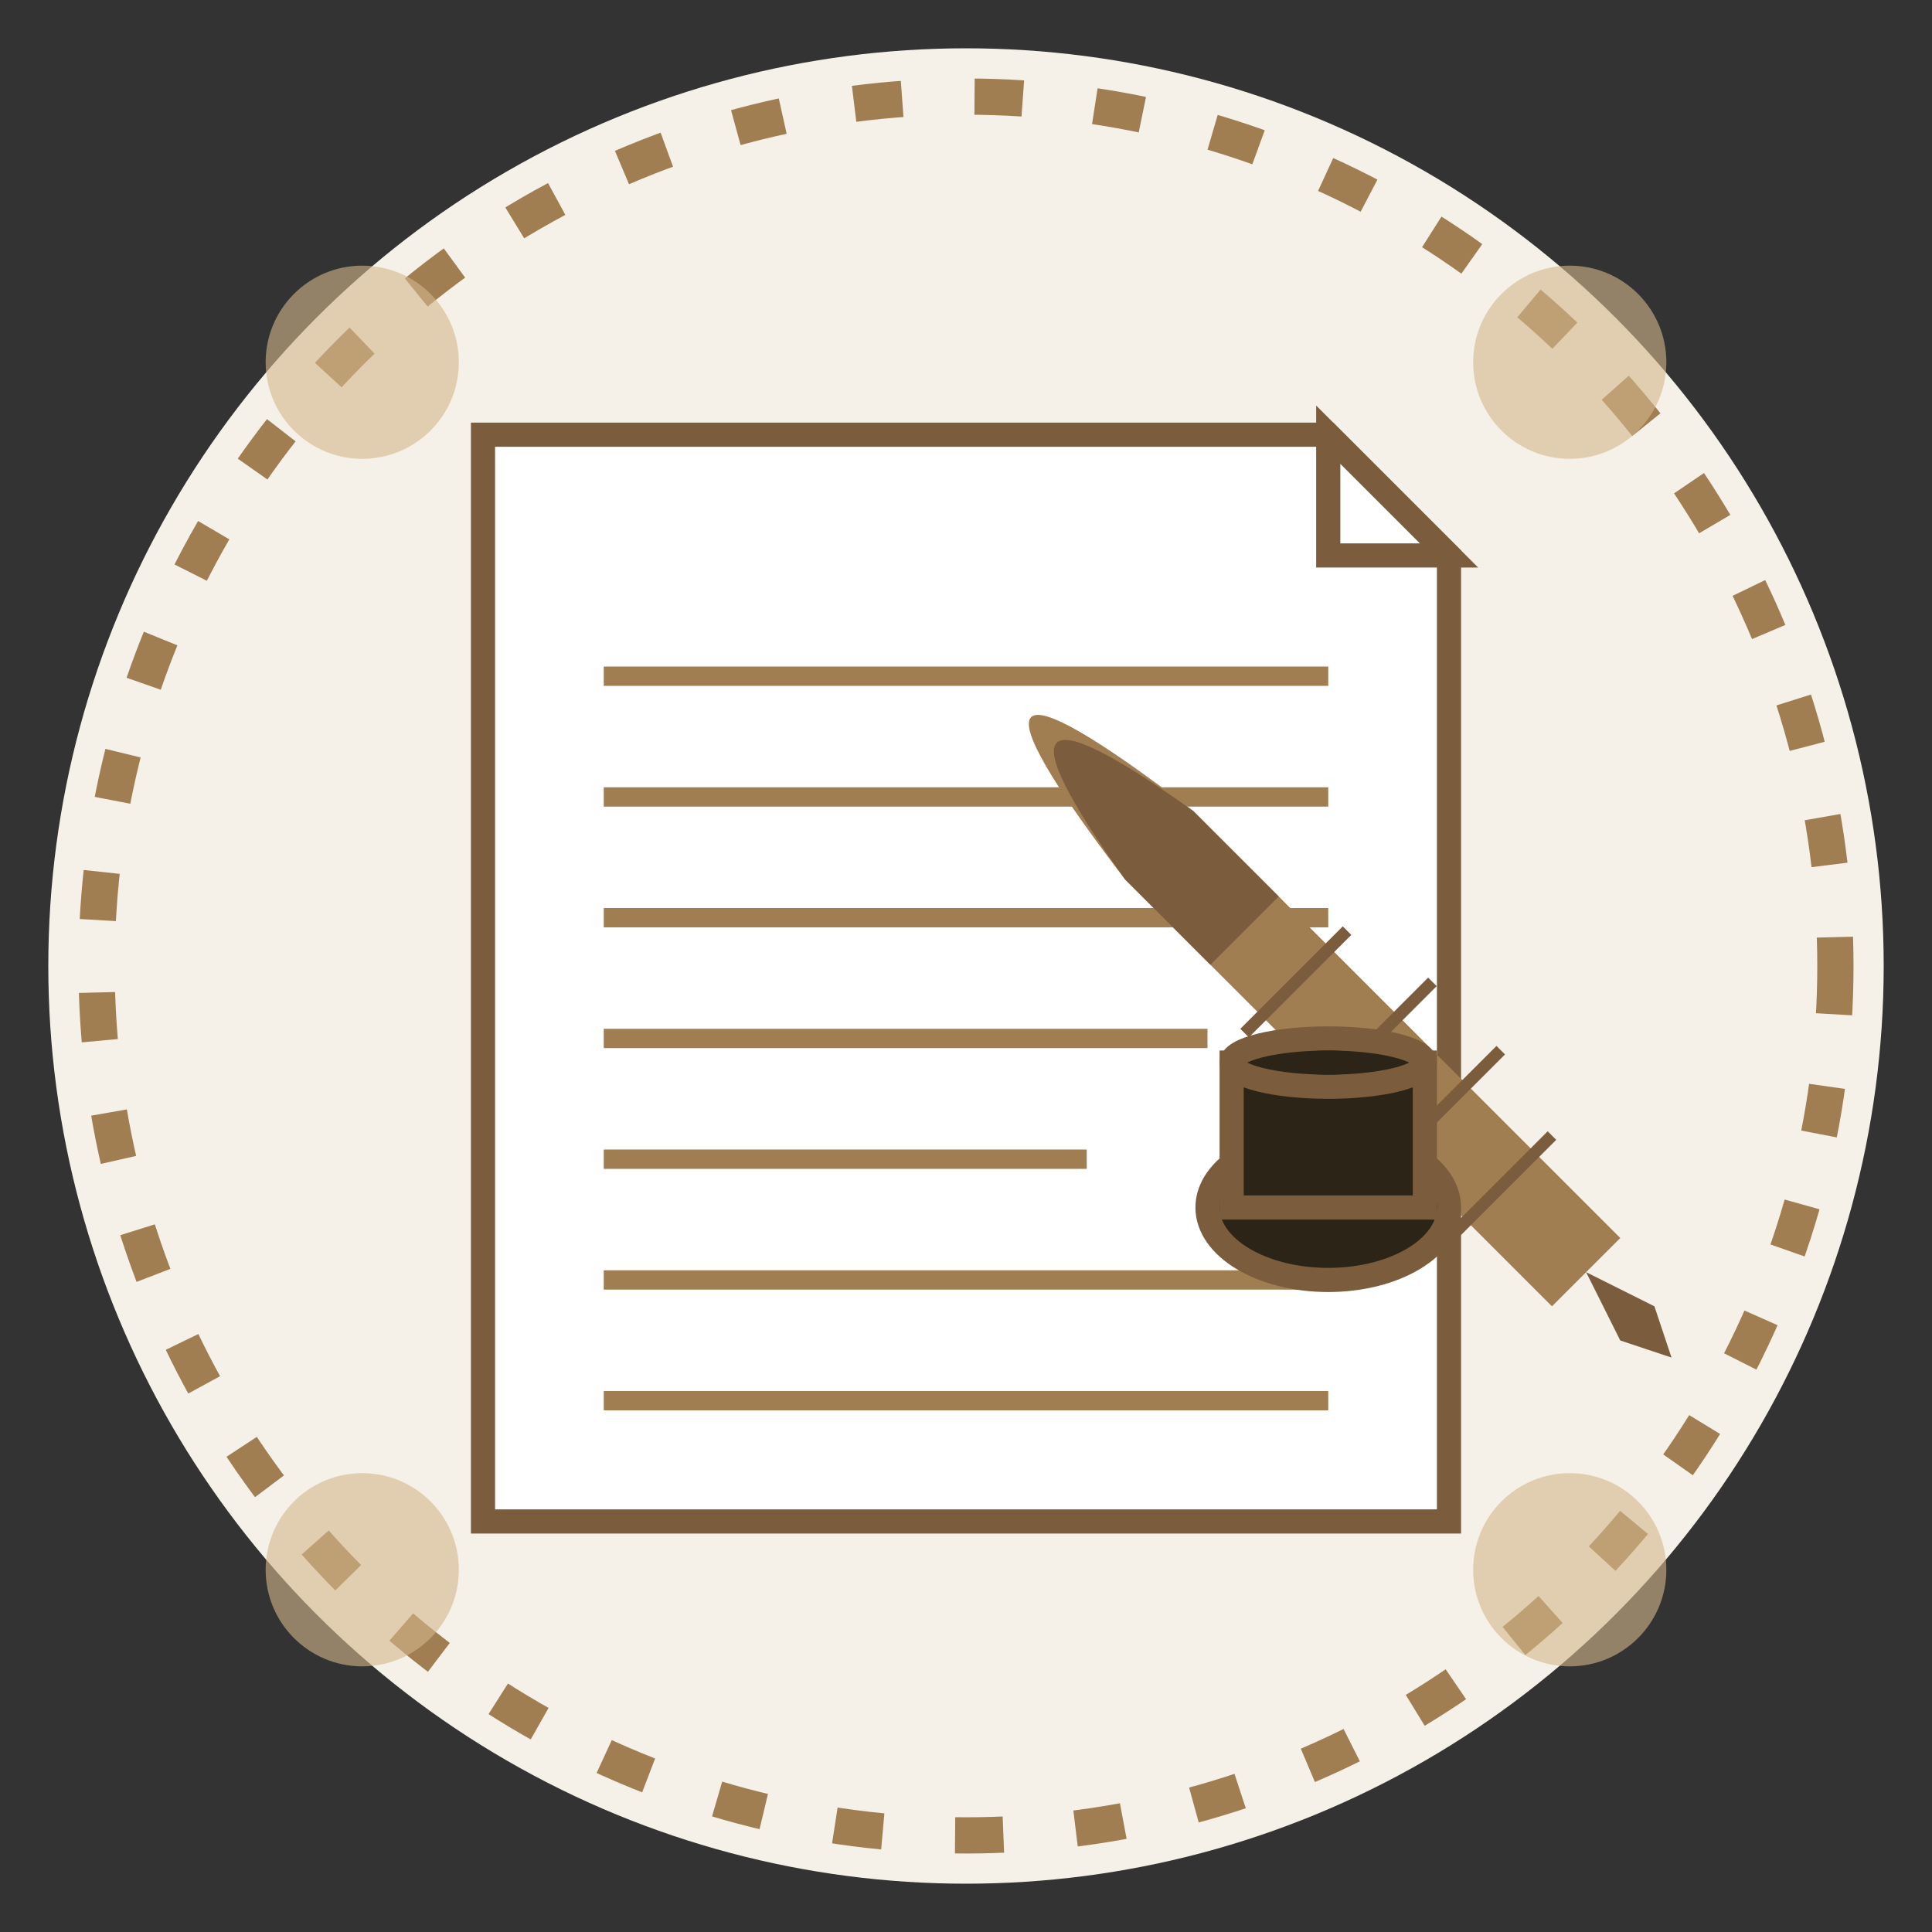
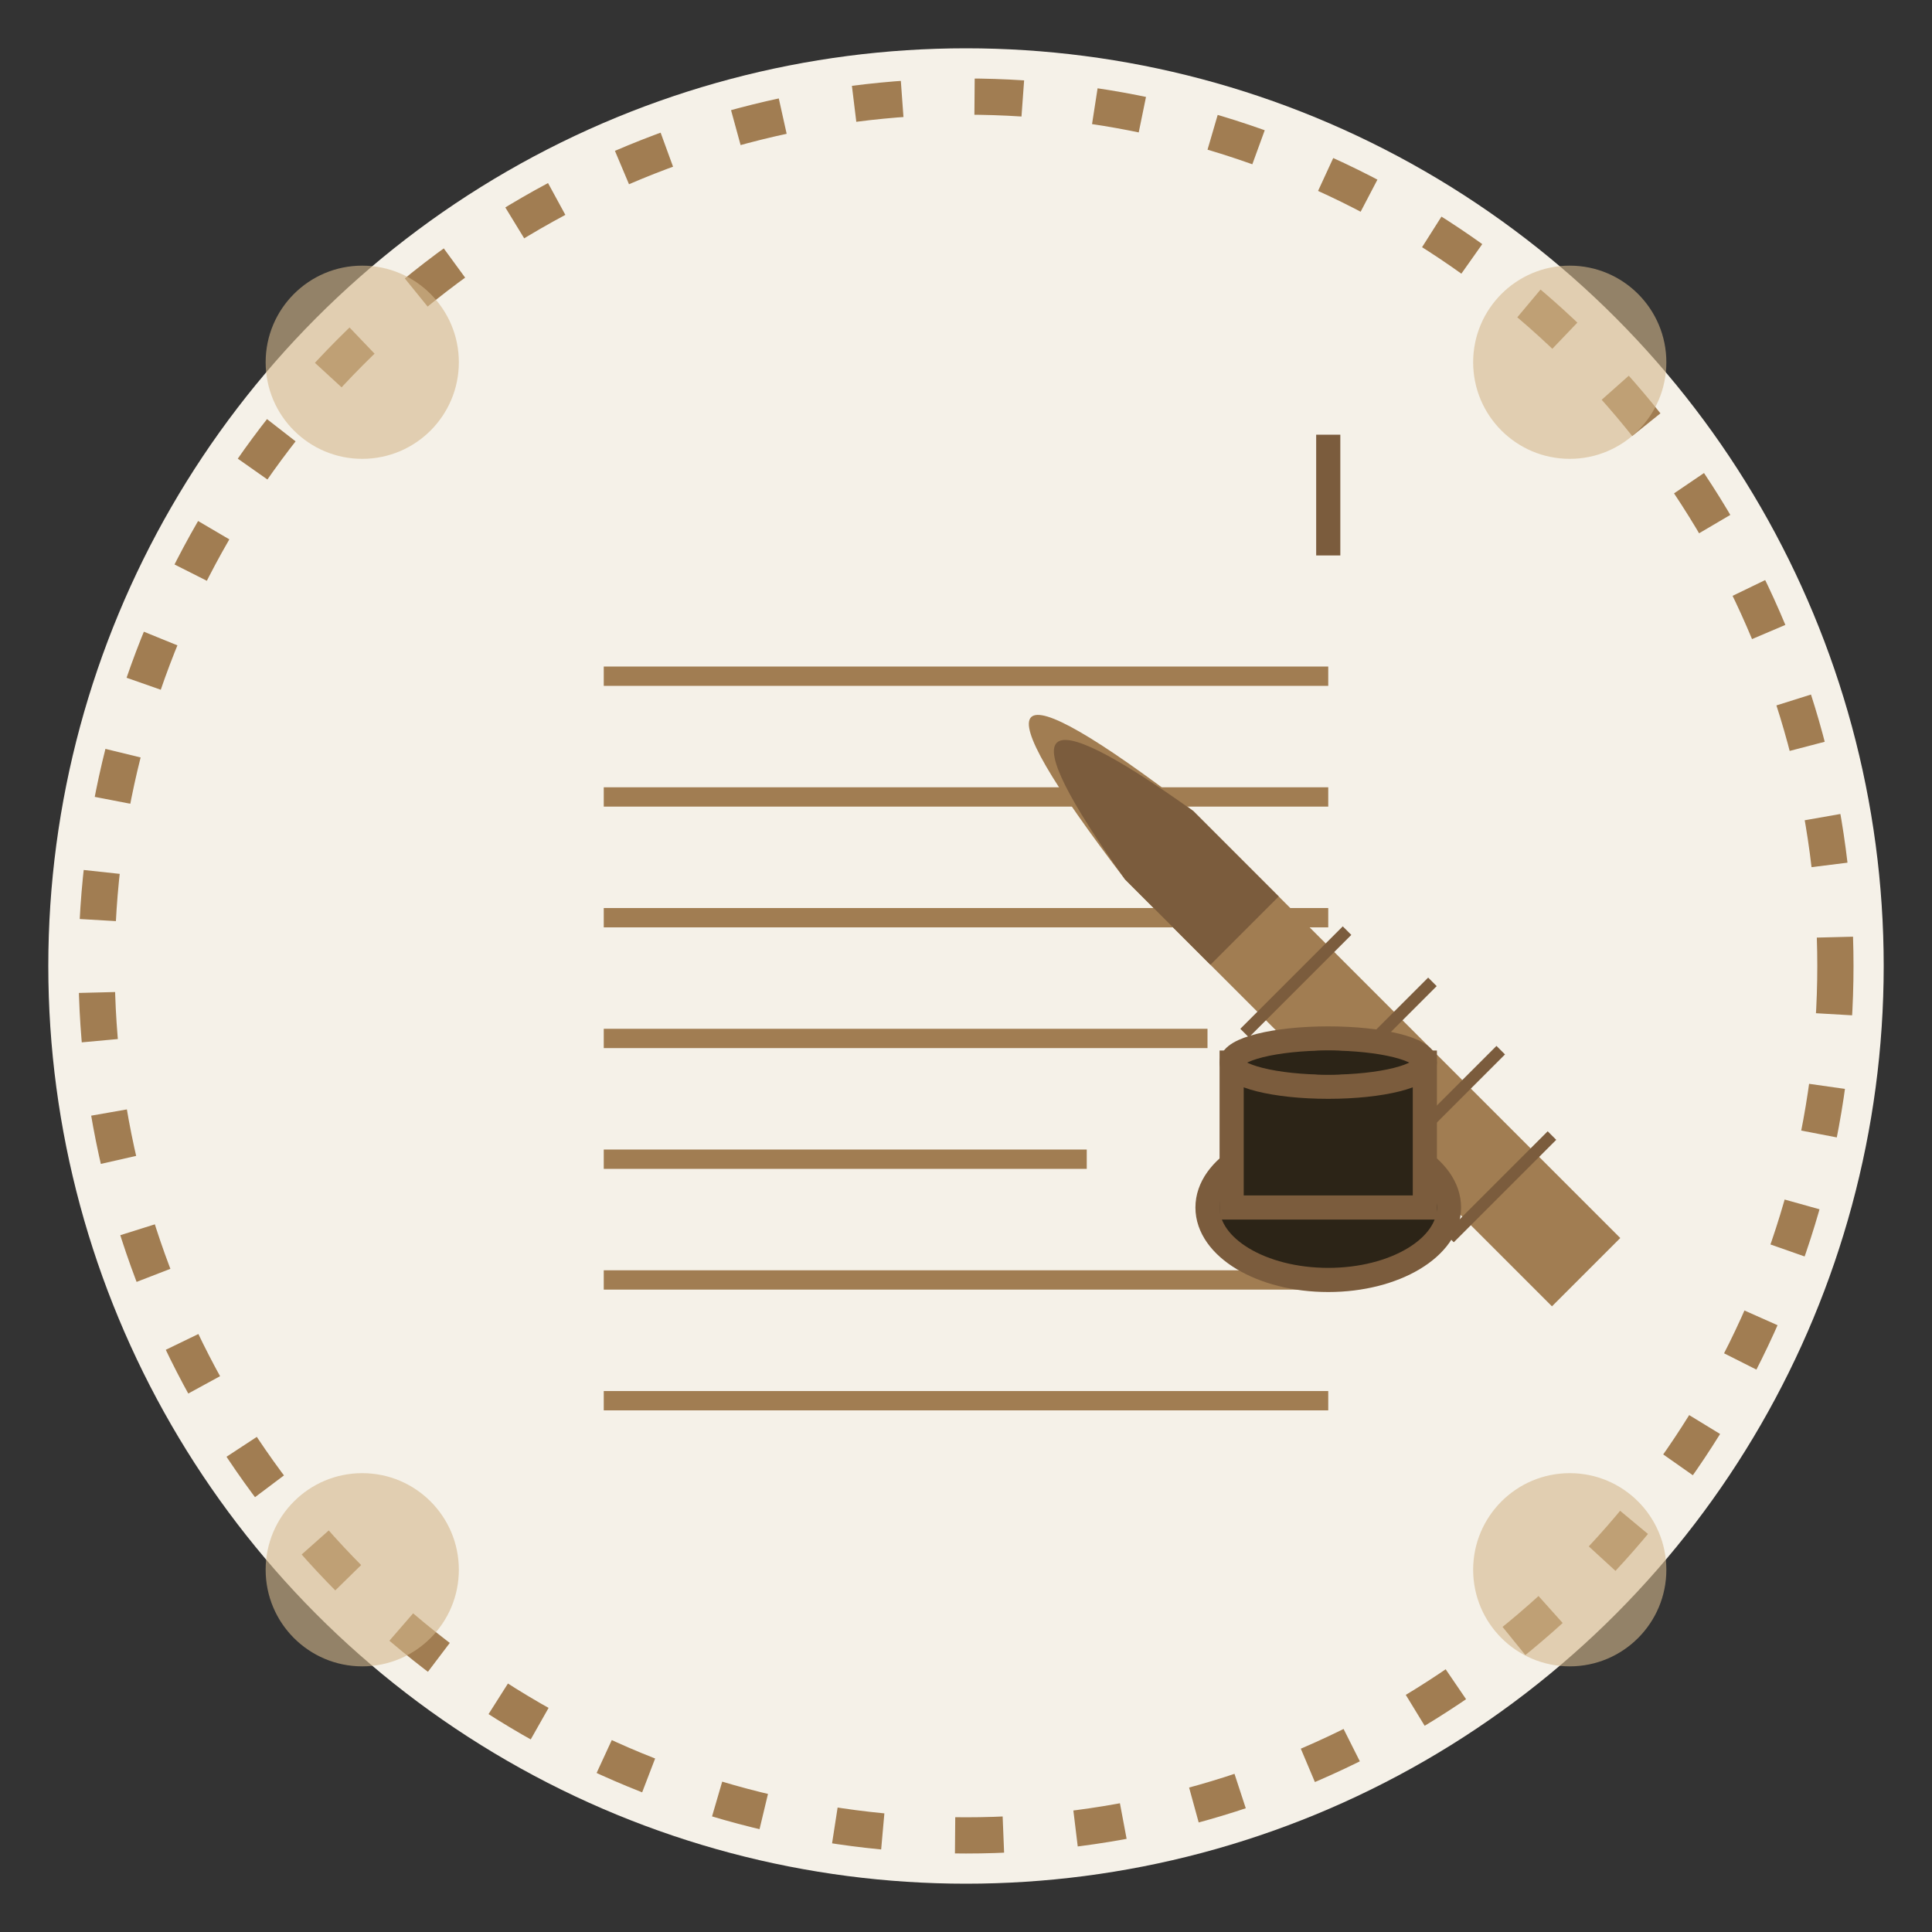
<svg xmlns="http://www.w3.org/2000/svg" width="80" height="80" viewBox="0 0 80 80">
  <rect x="0" y="0" width="80" height="80" fill="#333333" stroke="none" />
  <style>
    .background {
      fill: #f5f1e8;
    }
    .paper {
      fill: #ffffff;
      stroke: #7b5c3d;
      stroke-width: 1;
    }
    .feather {
      fill: #a17d52;
    }
    .feather-details {
      fill: #7b5c3d;
    }
    .inkwell {
      fill: #2c2417;
      stroke: #7b5c3d;
      stroke-width: 1;
    }
    .lines {
      stroke: #a17d52;
      stroke-width: 0.8;
    }
    .decorative {
      fill: none;
      stroke: #a17d52;
      stroke-width: 1.5;
      stroke-dasharray: 2,3;
    }
    .accent {
      fill: #d3b88c;
    }
  </style>
  <circle class="background" cx="40" cy="40" r="38" />
  <circle class="decorative" cx="40" cy="40" r="36" />
  <g transform="translate(20, 18)">
-     <path class="paper" d="M0,0 L35,0 L40,5 L40,45 L0,45 Z" />
-     <path class="paper" d="M35,0 L40,5 L35,5 Z" />
+     <path class="paper" d="M35,0 L35,5 Z" />
    <line class="lines" x1="5" y1="10" x2="35" y2="10" />
    <line class="lines" x1="5" y1="15" x2="35" y2="15" />
    <line class="lines" x1="5" y1="20" x2="35" y2="20" />
    <line class="lines" x1="5" y1="25" x2="30" y2="25" />
    <line class="lines" x1="5" y1="30" x2="25" y2="30" />
    <line class="lines" x1="5" y1="35" x2="35" y2="35" />
    <line class="lines" x1="5" y1="40" x2="35" y2="40" />
  </g>
  <g transform="translate(48, 35) rotate(-45)">
    <path class="feather" d="M-2,0 Q0,-15 2,0 L2,25 L-2,25 Z" />
    <path class="feather-details" d="M-2,0 Q0,-12 2,0 L2,5 L-2,5 Z" />
    <line x1="-3" y1="8" x2="3" y2="8" stroke="#7b5c3d" stroke-width="0.5" />
    <line x1="-4" y1="12" x2="4" y2="12" stroke="#7b5c3d" stroke-width="0.5" />
    <line x1="-4" y1="16" x2="4" y2="16" stroke="#7b5c3d" stroke-width="0.5" />
    <line x1="-3" y1="20" x2="3" y2="20" stroke="#7b5c3d" stroke-width="0.5" />
-     <path class="feather-details" d="M0,25 L-1,28 L0,30 L1,28 Z" />
  </g>
  <g transform="translate(55, 50)">
    <ellipse class="inkwell" cx="0" cy="0" rx="5" ry="3" />
    <rect class="inkwell" x="-4" y="-6" width="8" height="6" />
    <ellipse class="inkwell" cx="0" cy="-6" rx="4" ry="1" />
    <ellipse fill="#2c2417" cx="0" cy="-6" rx="2" ry="0.5" />
  </g>
  <circle class="accent" cx="15" cy="15" r="4" opacity="0.6" />
  <circle class="accent" cx="65" cy="15" r="4" opacity="0.6" />
  <circle class="accent" cx="15" cy="65" r="4" opacity="0.6" />
  <circle class="accent" cx="65" cy="65" r="4" opacity="0.6" />
</svg>